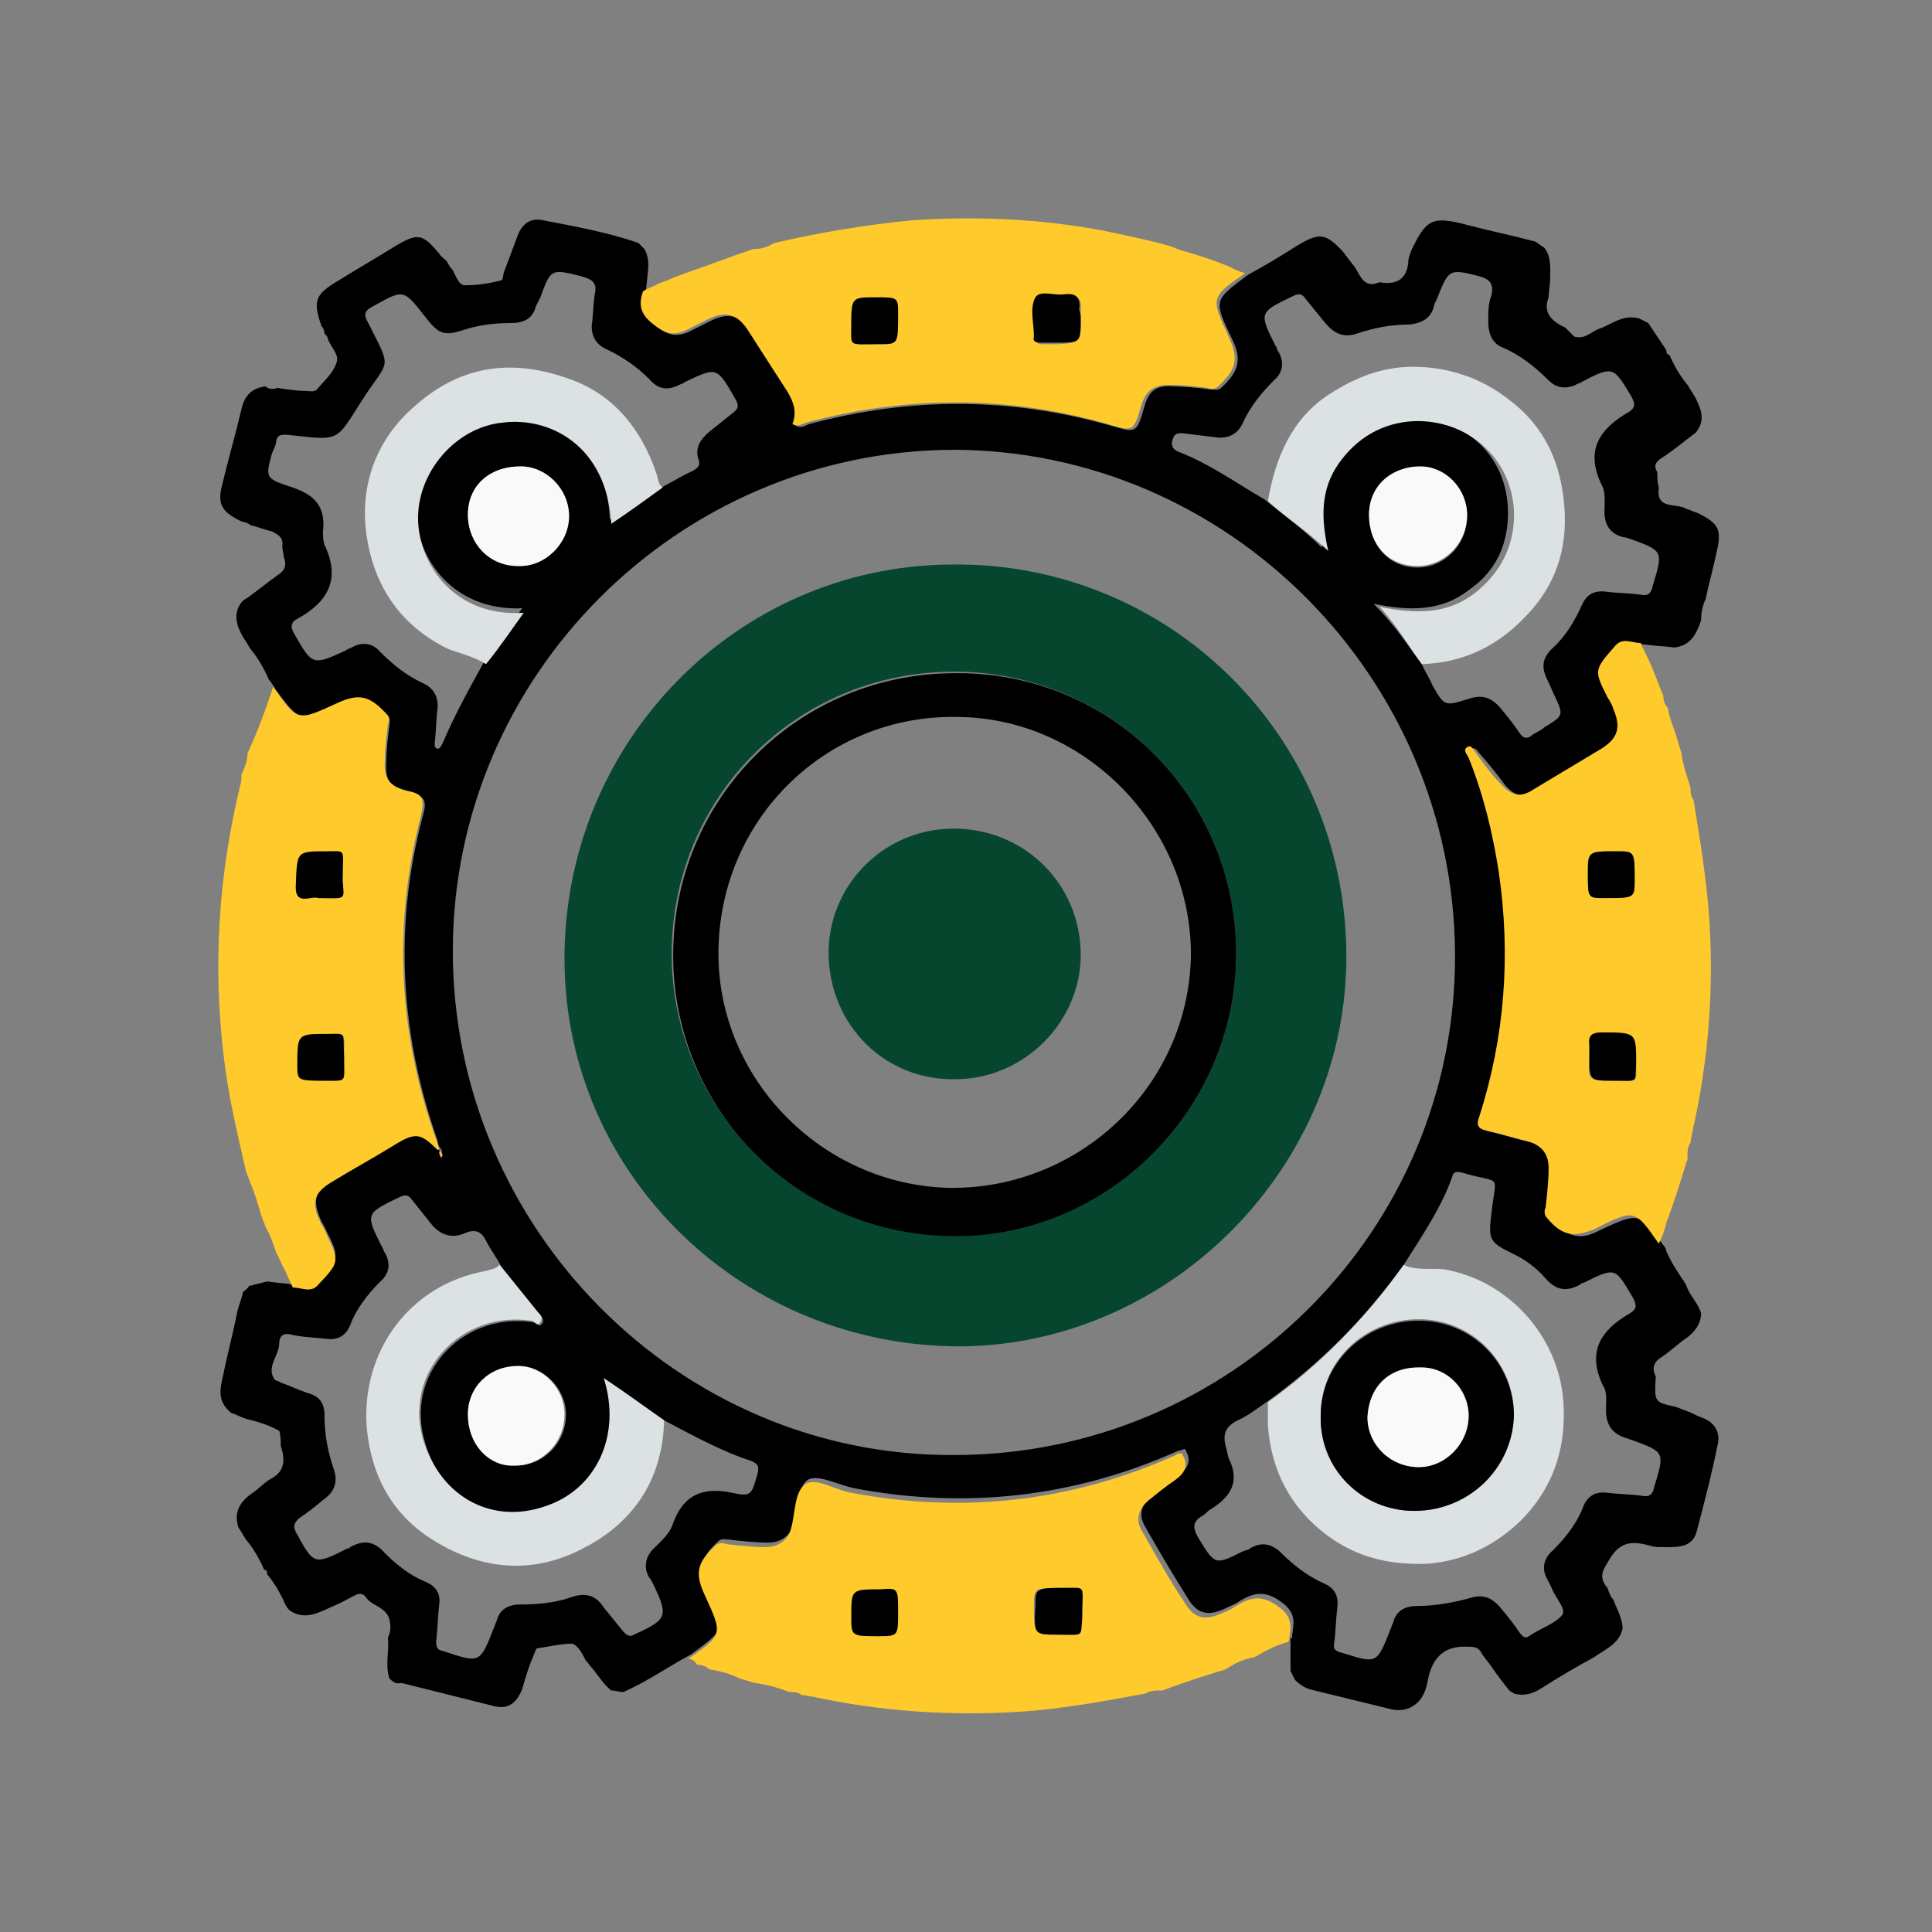
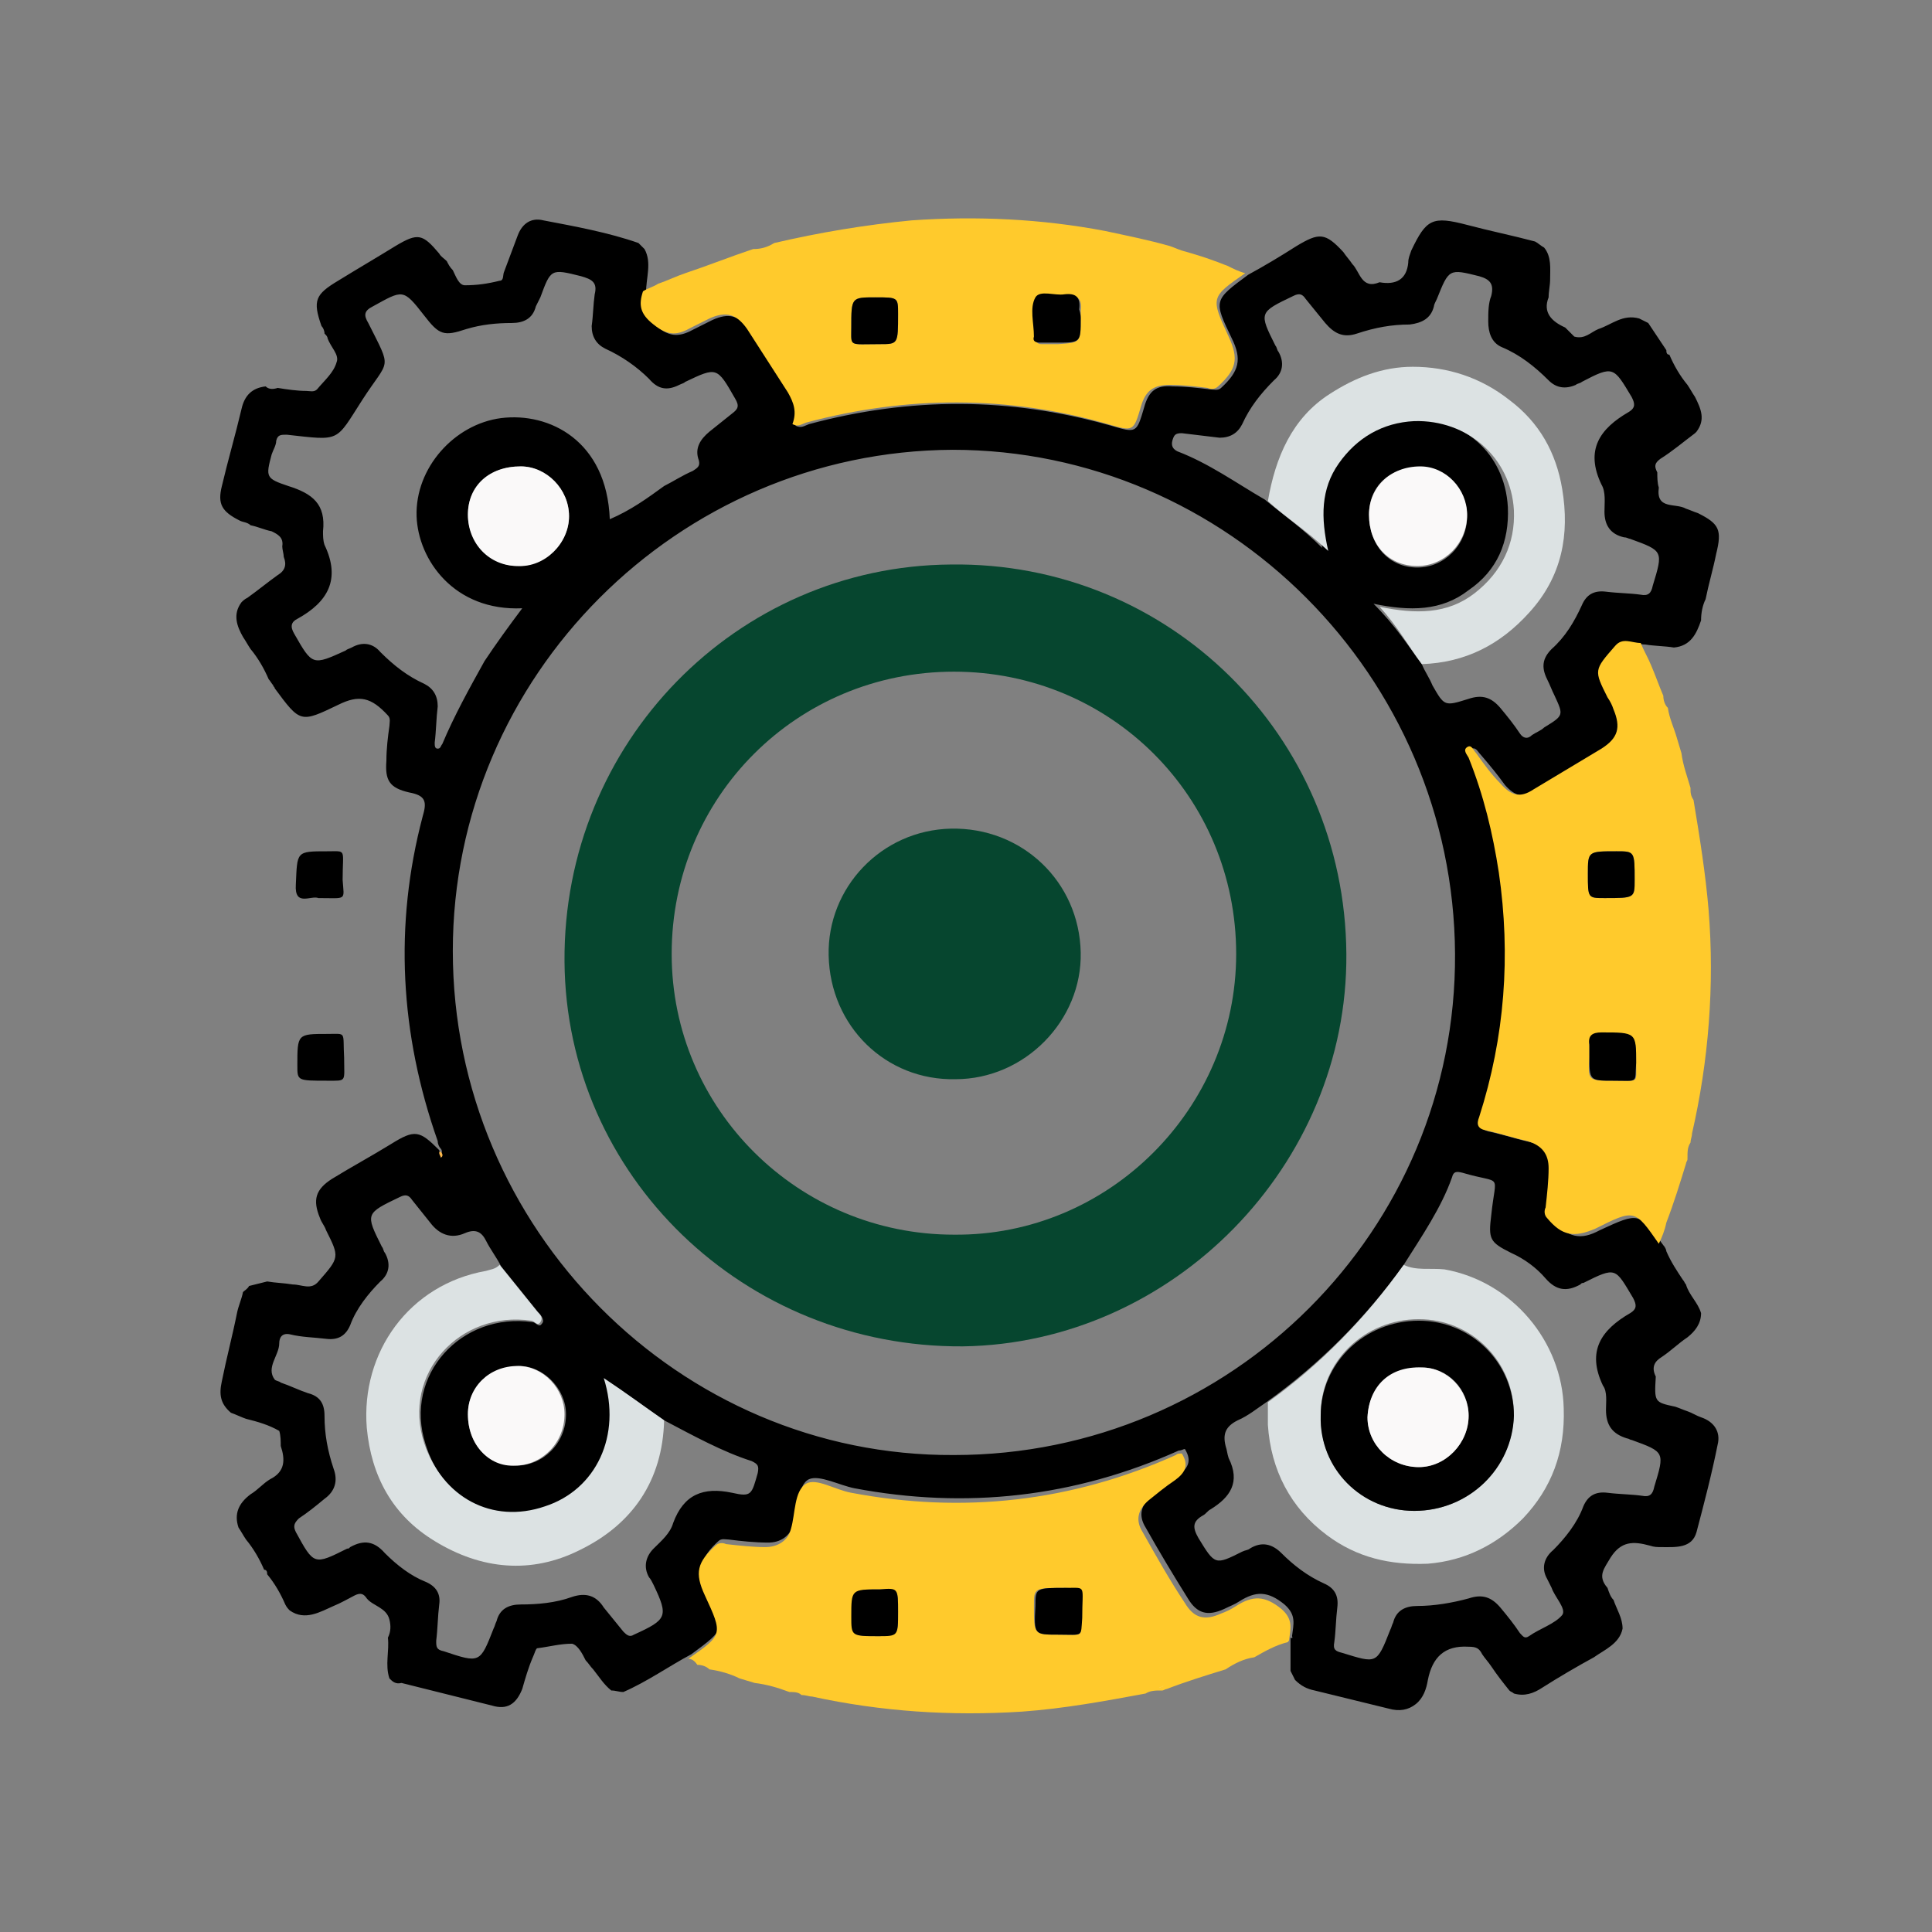
<svg xmlns="http://www.w3.org/2000/svg" version="1.1" id="Layer_1" x="0px" y="0px" viewBox="0 0 128 128" style="enable-background:new 0 0 128 128;" xml:space="preserve">
  <rect x="0" y="0" width="128" height="128" fill="#808080" stroke="none" />
  <style type="text/css">
	.st0{fill:#FFCA2C;}
	.st1{fill:#EAE8E7;}
	.st2{fill:#DCE2E3;}
	.st3{fill:#FAF9F9;}
	.st4{fill:#FBB74B;}
	.st5{fill:#06462F;}
</style>
  <g id="BZqiZG.tif_2_">
    <g>
      <path d="M25.8,111.2c-0.3-0.9,0-1.8-0.1-2.7c0.2-0.4,0.2-0.8,0.1-1.2c-0.2-0.8-1.1-0.9-1.5-1.4c-0.2-0.3-0.4-0.4-0.8-0.2    c-0.4,0.2-0.9,0.5-1.4,0.7c-0.9,0.4-1.9,1-2.9,0.3c-0.1-0.1-0.2-0.2-0.3-0.4c-0.3-0.7-0.7-1.4-1.2-2c0-0.1,0-0.3-0.2-0.3    c-0.3-0.7-0.7-1.4-1.2-2c-0.2-0.3-0.3-0.5-0.5-0.8c-0.3-0.9,0-1.6,0.8-2.2c0.5-0.3,0.8-0.7,1.3-1c1-0.5,1-1.3,0.7-2.2    c0-0.3,0-0.7-0.1-1c-0.7-0.4-1.4-0.6-2.2-0.8c-0.3-0.1-0.7-0.3-1-0.4c-0.7-0.6-0.8-1.2-0.6-2.1c0.3-1.5,0.7-3,1-4.5    c0.1-0.5,0.3-0.9,0.4-1.4c0.1-0.1,0.3-0.2,0.4-0.4c0.4-0.1,0.8-0.2,1.2-0.3c0.6,0.1,1.1,0.1,1.7,0.2c0.6,0,1.2,0.4,1.7-0.2    c1.4-1.6,1.4-1.6,0.5-3.4c-0.1-0.3-0.3-0.5-0.4-0.8c-0.5-1.2-0.3-1.9,0.8-2.6c1.3-0.8,2.6-1.5,3.9-2.3c1.6-1,1.9-0.9,3.2,0.4    c0,0.1,0.1,0.2,0.1,0.3c0.1-0.1,0.1-0.3,0-0.4C29.1,76,29,75.8,29,75.6c-2.5-7.1-2.9-14.3-1-21.5c0.3-1,0.2-1.4-0.9-1.6    c-1.3-0.3-1.6-0.8-1.5-2.1c0-0.8,0.1-1.6,0.2-2.3c0-0.2,0.1-0.5-0.1-0.7c-1.1-1.2-1.9-1.4-3.3-0.7c-2.5,1.2-2.5,1.2-4.2-1.1    c0-0.1-0.1-0.1-0.1-0.2c-0.1-0.1-0.2-0.3-0.3-0.4c-0.3-0.7-0.7-1.4-1.2-2c-0.2-0.3-0.3-0.5-0.5-0.8c-0.4-0.7-0.7-1.5-0.1-2.3    c0.1-0.1,0.2-0.2,0.4-0.3c0.7-0.5,1.3-1,2-1.5c0.5-0.3,0.6-0.7,0.4-1.2c0-0.2-0.1-0.5-0.1-0.7c0.1-0.6-0.3-0.8-0.7-1    c-0.5-0.1-0.9-0.3-1.4-0.4c-0.2-0.2-0.5-0.2-0.7-0.3c-1.2-0.6-1.5-1.1-1.2-2.3c0.4-1.7,0.9-3.4,1.3-5.1c0.2-0.9,0.7-1.4,1.6-1.5    c0.2,0.2,0.5,0.2,0.8,0.1c0.6,0.1,1.3,0.2,1.9,0.2c0.2,0,0.5,0.1,0.7-0.1c0.5-0.6,1.1-1.1,1.3-1.8c0.2-0.5-0.4-1-0.6-1.6    c0-0.1-0.1-0.2-0.2-0.3c0-0.2-0.1-0.4-0.2-0.5c-0.6-1.7-0.4-2.1,1.1-3c1.3-0.8,2.5-1.5,3.8-2.3c1.5-0.9,1.8-0.8,2.9,0.5    c0.1,0.2,0.3,0.3,0.5,0.5c0.1,0.2,0.2,0.4,0.4,0.6c0.2,0.4,0.4,1,0.8,1c0.8,0,1.5-0.1,2.3-0.3c0.3,0,0.2-0.4,0.3-0.6    c0.3-0.8,0.6-1.6,0.9-2.4c0.3-0.8,0.9-1.2,1.7-1c2.1,0.4,4.3,0.8,6.3,1.5c0.1,0.1,0.3,0.3,0.4,0.4c0.5,0.9,0.1,1.9,0.1,2.9    c-0.3,0.9-0.2,1.5,0.7,2.2c0.9,0.8,1.6,0.7,2.5,0.2c0.4-0.2,0.8-0.4,1.2-0.6c1.1-0.5,1.8-0.3,2.5,0.7c0.9,1.4,1.7,2.8,2.7,4.2    c0.4,0.7,0.7,1.3,0.3,2.1c0.4,0.2,0.6,0,0.9-0.1c6.7-1.8,13.3-1.8,20,0.1c1.7,0.5,1.7,0.5,2.2-1.2c0.3-1.1,0.8-1.5,1.9-1.4    c0.8,0,1.7,0.1,2.5,0.2c0.2,0,0.5,0.1,0.7-0.1c1.2-1.1,1.4-1.9,0.7-3.3c-1.2-2.5-1.2-2.5,1.1-4.2c1.1-0.6,2.1-1.2,3.2-1.9    c1.5-0.9,1.9-0.9,3.1,0.4c0.2,0.3,0.4,0.5,0.6,0.8c0.5,0.5,0.6,1.7,1.8,1.2c1.1,0.2,1.8-0.2,1.9-1.3c0-0.3,0.1-0.5,0.2-0.8    c1-2.1,1.4-2.3,3.7-1.7c1.5,0.4,3,0.7,4.5,1.1c0.2,0.1,0.4,0.3,0.6,0.4c0.5,0.6,0.4,1.4,0.4,2.1c0,0.4-0.1,0.8-0.1,1.2    c-0.4,1,0.2,1.6,1.1,2c0.2,0.2,0.4,0.4,0.6,0.6c0.7,0.2,1.1-0.3,1.6-0.5c0.9-0.3,1.6-1,2.7-0.7c0.2,0.1,0.4,0.2,0.6,0.3    c0.4,0.6,0.8,1.2,1.2,1.8c0,0.1,0,0.3,0.2,0.3c0.3,0.7,0.7,1.4,1.2,2c0.2,0.3,0.3,0.5,0.5,0.8c0.4,0.8,0.7,1.5,0.1,2.3l-0.1,0.1    c-0.8,0.6-1.5,1.2-2.3,1.7c-0.4,0.3-0.4,0.5-0.2,0.9c0,0.3,0,0.7,0.1,1c-0.2,1.5,1.1,1,1.8,1.4c0.3,0.1,0.5,0.2,0.8,0.3    c1.4,0.7,1.6,1.1,1.2,2.7c-0.2,1-0.5,2-0.7,3c-0.2,0.4-0.3,0.9-0.3,1.4c-0.3,0.9-0.7,1.7-1.8,1.8c-0.6-0.1-1.3-0.1-1.9-0.2    c-0.6,0-1.2-0.4-1.7,0.2c-1.3,1.6-1.3,1.6-0.5,3.4c0.1,0.3,0.3,0.5,0.4,0.8c0.5,1.2,0.3,1.9-0.8,2.6c-1.5,0.9-3,1.8-4.5,2.7    c-0.9,0.5-1.5,0.4-2.2-0.4c-0.5-0.7-1-1.3-1.6-2c-0.2-0.2-0.3-0.5-0.6-0.4c-0.3,0.2,0,0.5,0.1,0.7c0.9,2.4,1.6,5,2,7.6    c0.8,5.5,0.4,10.9-1.3,16.2c-0.2,0.6-0.1,0.8,0.5,0.9c0.9,0.2,1.8,0.5,2.7,0.7c0.9,0.2,1.4,0.8,1.4,1.8c0,0.9-0.1,1.8-0.2,2.6    c0,0.2-0.1,0.5,0.1,0.7c1.1,1.2,1.9,1.4,3.2,0.7c2.6-1.2,2.6-1.2,4.2,1c0.1,0.1,0.2,0.3,0.2,0.4c0.3,0.7,0.7,1.3,1.1,1.9    c0.1,0.1,0.1,0.2,0.2,0.3c0.2,0.7,0.8,1.2,1,1.9c0,0.7-0.4,1.2-0.9,1.6c-0.6,0.4-1.1,0.9-1.7,1.3c-0.5,0.3-0.7,0.7-0.4,1.3    c-0.1,1.7-0.1,1.7,1.3,2c0.3,0.1,0.5,0.2,0.8,0.3c0.3,0.1,0.6,0.3,0.9,0.4c0.9,0.3,1.3,1,1.1,1.8c-0.4,2-0.9,3.9-1.4,5.8    c-0.3,1.1-1.4,1-2.3,1c-0.3,0-0.5,0-0.8-0.1c-1.1-0.3-1.9-0.3-2.6,0.8c-0.4,0.7-0.9,1.2-0.2,2c0.1,0.3,0.2,0.6,0.4,0.8    c0.2,0.6,0.6,1.2,0.6,1.9c-0.2,1-1.2,1.4-1.9,1.9c-1.1,0.6-2.3,1.3-3.4,2c-0.6,0.4-1.2,0.6-1.9,0.4c-0.1-0.1-0.2-0.1-0.3-0.2    c-0.4-0.5-0.8-1-1.2-1.6c-0.2-0.3-0.4-0.5-0.6-0.8c-0.2-0.4-0.4-0.5-0.9-0.5c-1.6-0.1-2.4,0.7-2.7,2.2c-0.1,0.6-0.3,1.2-0.8,1.6    s-1.1,0.5-1.8,0.3c-1.6-0.4-3.3-0.8-4.9-1.2c-0.5-0.1-0.9-0.3-1.3-0.7c-0.1-0.2-0.2-0.4-0.3-0.6c0-0.7,0-1.4,0-2.2l0,0    c0.2,0.1,0.1-0.1,0.1-0.1c0.1-0.8,0.3-1.4-0.5-2.1c-1.1-0.9-1.9-0.9-3-0.2c-0.3,0.2-0.6,0.3-1,0.5c-1.1,0.5-1.8,0.3-2.4-0.7    c-1-1.6-1.9-3.1-2.8-4.7c-0.5-0.8-0.3-1.5,0.4-2.1c0.6-0.4,1.1-0.9,1.7-1.3c0.7-0.5,1-1,0.5-1.8c-0.1,0-0.2,0.1-0.4,0.1    c-6.9,3.1-14.1,3.9-21.5,2.5c-1-0.2-2.3-0.9-3-0.6c-0.8,0.4-0.6,1.9-1,3c-0.3,0.8-0.9,1.2-1.7,1.2c-0.9,0-1.8-0.1-2.6-0.2    c-0.2,0-0.5-0.1-0.7,0.1c-1.2,1.1-1.4,1.9-0.7,3.3c1.2,2.5,1.2,2.5-1.1,4.2c-1.5,0.8-2.9,1.8-4.5,2.5c-0.3,0-0.5-0.1-0.8-0.1    c-0.5-0.4-0.8-0.9-1.2-1.4c-0.2-0.2-0.3-0.4-0.5-0.6c-0.2-0.4-0.5-1-0.9-1.1c-0.8,0-1.5,0.2-2.3,0.3c-0.1,0-0.2,0.4-0.3,0.6    c-0.3,0.7-0.5,1.4-0.7,2.1c-0.4,1-1,1.4-2,1.1c-2-0.5-4-1-6-1.5C26.2,111.6,26,111.4,25.8,111.2z M44,32.2c0.6-0.3,1.2-0.7,1.9-1    c0.3-0.2,0.5-0.3,0.4-0.7c-0.3-0.8,0.1-1.4,0.7-1.9c0.5-0.4,1-0.8,1.5-1.2c0.4-0.3,0.5-0.5,0.2-1c-1.2-2.1-1.2-2.1-3.3-1.1    c-0.1,0.1-0.2,0.1-0.4,0.2c-0.8,0.4-1.4,0.3-2-0.4c-0.8-0.8-1.8-1.5-2.9-2c-0.6-0.3-0.9-0.8-0.9-1.5c0.1-0.7,0.1-1.4,0.2-2.1    c0.2-0.8-0.2-1-0.9-1.2c-2-0.5-2-0.5-2.7,1.4c-0.1,0.2-0.2,0.4-0.3,0.6c-0.2,0.8-0.8,1.1-1.6,1.1c-1,0-2,0.1-3,0.4    c-1.5,0.5-1.8,0.4-2.8-0.9c-1.4-1.8-1.4-1.7-3.4-0.6c-0.6,0.3-0.6,0.6-0.3,1.1c1.6,3.2,1.4,2.3-0.4,5.1s-1.4,2.7-5,2.3    c-0.4,0-0.6,0-0.7,0.4c0,0.3-0.2,0.6-0.3,0.9c-0.4,1.5-0.4,1.6,1.1,2.1c1.6,0.5,2.5,1.2,2.3,3c0,0.3,0,0.6,0.1,0.9    c1.1,2.3,0.2,3.8-1.8,4.9c-0.4,0.2-0.5,0.5-0.2,1c1.2,2.1,1.2,2.1,3.4,1.1c0.1-0.1,0.2-0.1,0.4-0.2c0.7-0.4,1.4-0.3,1.9,0.3    c0.9,0.9,1.8,1.6,2.9,2.1c0.6,0.3,0.9,0.8,0.9,1.5c-0.1,0.8-0.1,1.6-0.2,2.4c0,0.2,0,0.4,0.2,0.4s0.2-0.2,0.3-0.3    c0.8-1.9,1.8-3.7,2.8-5.5c0.8-1.2,1.6-2.3,2.5-3.5c-4.5,0.2-6.9-3.2-7-6.1c-0.1-3.2,2.5-6.1,5.6-6.5c3.2-0.4,7,1.5,7.2,6.7    C41.8,33.8,42.9,33,44,32.2z M94.2,44c0.2,0.5,0.5,0.9,0.7,1.4c0.8,1.4,0.8,1.4,2.4,0.9c0.9-0.3,1.5-0.1,2.1,0.6    c0.5,0.6,0.9,1.1,1.3,1.7c0.2,0.3,0.5,0.4,0.8,0.1c0.3-0.2,0.6-0.3,0.8-0.5c1.3-0.8,1.3-0.8,0.7-2.1c-0.2-0.4-0.3-0.7-0.5-1.1    c-0.4-0.8-0.3-1.4,0.3-2c0.9-0.8,1.5-1.8,2-2.9c0.3-0.7,0.8-1,1.6-0.9c0.8,0.1,1.6,0.1,2.3,0.2c0.5,0.1,0.7-0.1,0.8-0.6    c0.7-2.3,0.7-2.3-1.5-3.1c-0.1,0-0.2-0.1-0.4-0.1c-0.9-0.2-1.3-0.8-1.3-1.7c0-0.6,0.1-1.3-0.2-1.8c-1.1-2.3-0.1-3.7,1.8-4.8    c0.5-0.3,0.4-0.6,0.2-1c-1.2-2-1.2-2.1-3.3-1c-0.1,0.1-0.3,0.1-0.4,0.2c-0.7,0.3-1.3,0.2-1.8-0.3c-0.9-0.9-1.9-1.7-3.1-2.2    c-0.7-0.3-0.9-1-0.9-1.7c0-0.6,0-1.2,0.2-1.7c0.2-0.8-0.1-1.1-0.8-1.3c-2-0.5-2-0.5-2.8,1.5C95.1,20,95,20.2,95,20.3    c-0.2,0.8-0.8,1.1-1.6,1.2c-1.2,0-2.3,0.2-3.5,0.6c-0.9,0.3-1.5,0-2.1-0.7c-0.4-0.5-0.9-1.1-1.3-1.6c-0.2-0.3-0.4-0.4-0.8-0.2    c-2.3,1.1-2.3,1.1-1.2,3.3c0.1,0.1,0.1,0.3,0.2,0.4c0.4,0.7,0.3,1.4-0.3,1.9c-0.9,0.9-1.6,1.8-2.1,2.9C82,28.7,81.5,29,80.8,29    c-0.8-0.1-1.7-0.2-2.5-0.3c-0.4,0-0.5,0.1-0.6,0.4s-0.1,0.6,0.3,0.8c2.1,0.8,3.9,2.1,5.8,3.2c1.2,1,2.5,1.9,3.8,3.2    c-0.5-2.2-0.5-4.1,0.7-5.8s2.9-2.7,5-2.8c3.6-0.1,6.4,2.3,6.6,5.9c0.1,2.3-0.7,4.2-2.6,5.5c-1.8,1.4-3.9,1.4-6.3,0.9    C92.5,41.5,93.3,42.8,94.2,44z M44,94.1c-1.3-0.9-2.5-1.8-3.9-2.7c1.3,3.8-0.4,7.3-3.9,8.5s-6.9-0.6-8-4.2    c-1.5-4.6,2.4-8.8,7.1-8.1c0.2,0,0.4,0.4,0.6,0.1c0.2-0.2,0-0.5-0.2-0.7c-0.8-1-1.7-2.1-2.5-3.1c-0.3-0.6-0.7-1.1-1-1.7    s-0.7-0.8-1.4-0.5c-0.9,0.4-1.7,0.1-2.3-0.7c-0.4-0.5-0.8-1-1.2-1.5c-0.2-0.3-0.4-0.4-0.8-0.2c-2.3,1.1-2.3,1.1-1.2,3.3    c0.1,0.1,0.1,0.3,0.2,0.4c0.4,0.7,0.3,1.4-0.3,1.9c-0.8,0.8-1.6,1.8-2,2.9c-0.3,0.7-0.8,1-1.6,0.9c-0.8-0.1-1.6-0.1-2.4-0.3    c-0.5-0.1-0.7,0.2-0.7,0.6c0,0.8-0.9,1.6-0.3,2.4c0.1,0.1,0.3,0.1,0.4,0.2c0.6,0.2,1.2,0.5,1.8,0.7c0.8,0.2,1.1,0.7,1.1,1.5    c0,1.2,0.2,2.3,0.6,3.5c0.3,0.8,0.1,1.5-0.6,2c-0.6,0.5-1.1,0.9-1.7,1.3c-0.3,0.3-0.4,0.5-0.2,0.9c1.2,2.2,1.2,2.2,3.4,1.1    c0.1,0,0.1,0,0.2-0.1c0.9-0.5,1.6-0.4,2.3,0.4c0.8,0.8,1.7,1.5,2.7,1.9c0.7,0.3,1,0.8,0.9,1.5c-0.1,0.8-0.1,1.6-0.2,2.4    c0,0.4,0,0.6,0.5,0.7c2.4,0.8,2.4,0.8,3.3-1.5c0.1-0.2,0.1-0.3,0.2-0.5c0.2-0.8,0.8-1.1,1.6-1.1c1.1,0,2.3-0.1,3.4-0.5    c0.9-0.3,1.6-0.1,2.1,0.7c0.4,0.5,0.9,1.1,1.3,1.6c0.2,0.2,0.4,0.4,0.7,0.2c2.2-1,2.3-1.2,1.3-3.3c-0.1-0.2-0.2-0.4-0.3-0.5    c-0.4-0.7-0.2-1.4,0.3-1.9s1.1-1,1.3-1.7c0.7-1.9,2-2.4,3.9-2c1.3,0.3,1.3,0.1,1.7-1.3c0.1-0.5,0-0.6-0.4-0.8    C47.9,96.2,45.9,95.1,44,94.1z M93,83.8c-2.5,3.5-5.6,6.6-9.1,9.1c-0.6,0.4-1.2,0.9-1.9,1.2c-0.8,0.4-1,0.9-0.8,1.7    c0.1,0.3,0.1,0.5,0.2,0.8c0.8,1.6,0.1,2.6-1.2,3.4c-0.2,0.1-0.3,0.3-0.5,0.4c-0.7,0.4-0.7,0.8-0.3,1.5c1.1,1.8,1.1,1.8,2.9,0.9    c0.2-0.1,0.4-0.1,0.5-0.2c0.8-0.5,1.5-0.3,2.1,0.3c0.8,0.8,1.7,1.5,2.8,2c0.7,0.3,1,0.8,0.9,1.6c-0.1,0.8-0.1,1.6-0.2,2.3    c-0.1,0.5,0.1,0.6,0.5,0.7c2.3,0.7,2.3,0.8,3.2-1.5c0.1-0.2,0.1-0.3,0.2-0.5c0.2-0.8,0.8-1.1,1.6-1.1c1.1,0,2.3-0.2,3.4-0.5    c0.9-0.3,1.5-0.1,2.1,0.6c0.5,0.6,0.9,1.1,1.3,1.7c0.2,0.2,0.3,0.4,0.6,0.2c0.7-0.5,1.7-0.8,2.2-1.4c0.3-0.4-0.5-1.2-0.7-1.8    c-0.1-0.2-0.2-0.4-0.3-0.6c-0.4-0.7-0.2-1.4,0.4-1.9c0.8-0.8,1.6-1.8,2-2.9c0.3-0.7,0.8-1,1.6-0.9c0.8,0.1,1.6,0.1,2.3,0.2    c0.5,0.1,0.7-0.1,0.8-0.6c0.7-2.3,0.7-2.3-1.5-3.1c-0.1,0-0.2-0.1-0.3-0.1c-1-0.3-1.4-0.9-1.4-1.9c0-0.5,0.1-1.2-0.2-1.6    c-1.1-2.3-0.1-3.7,1.8-4.8c0.5-0.3,0.4-0.6,0.2-1c-1.2-2-1.1-2.1-3.3-1c-0.1,0-0.1,0-0.2,0.1c-0.9,0.5-1.6,0.4-2.3-0.4    c-0.6-0.7-1.4-1.3-2.3-1.7c-1.4-0.7-1.5-0.9-1.3-2.5c0.3-2.9,0.8-2-1.9-2.8c-0.4-0.1-0.6-0.1-0.7,0.3C95.5,80,94.2,81.9,93,83.8z     M96.4,63.2c-0.1-18.4-15.1-33.4-33.3-33.4C44.9,29.9,30,44.8,30,63c0,18.4,15,33.5,33.2,33.4C81.6,96.4,96.5,81.5,96.4,63.2z     M34.5,30.9c-2.1,0-3.5,1.3-3.5,3.2c0,1.8,1.5,3.4,3.3,3.4s3.4-1.5,3.4-3.3S36.2,30.9,34.5,30.9z M31,93.7c0,2,1.3,3.4,3.2,3.4    c1.8,0,3.3-1.5,3.3-3.4c0-1.7-1.5-3.2-3.1-3.2C32.4,90.6,31,91.9,31,93.7z M90.7,34.1c0,2,1.3,3.5,3.2,3.5c1.8,0,3.3-1.5,3.3-3.4    c0-1.7-1.4-3.2-3.1-3.2C92.1,30.9,90.7,32.2,90.7,34.1z" />
      <path class="st0" d="M45.6,109.9c2.3-1.6,2.3-1.6,1.1-4.2c-0.7-1.5-0.5-2.2,0.7-3.3c0.2-0.2,0.5-0.2,0.7-0.1    c0.9,0.1,1.8,0.2,2.6,0.2s1.5-0.4,1.7-1.2c0.3-1,0.2-2.5,1-3c0.7-0.4,1.9,0.4,3,0.6c7.4,1.4,14.6,0.6,21.5-2.5    c0.1-0.1,0.2-0.1,0.4-0.1c0.5,0.8,0.2,1.3-0.5,1.8c-0.6,0.4-1.2,0.9-1.7,1.3c-0.7,0.6-0.9,1.3-0.4,2.1c0.9,1.6,1.8,3.2,2.8,4.7    c0.6,1,1.3,1.2,2.4,0.7c0.3-0.1,0.7-0.3,1-0.5c1.1-0.7,1.9-0.7,3,0.2c0.8,0.7,0.6,1.3,0.5,2.1l-0.1,0.1l0,0    c-0.8,0.2-1.5,0.6-2.2,1c-0.7,0.1-1.3,0.4-1.9,0.8c-1.3,0.4-2.6,0.8-3.9,1.3c-0.1,0-0.2,0.1-0.3,0.1h-0.1l0,0c-0.3,0-0.7,0-1,0.2    c-2.7,0.5-5.4,1-8.2,1.2c-4.7,0.3-9.3,0-13.9-1c-0.2,0-0.4-0.1-0.7-0.1c-0.2-0.2-0.5-0.2-0.8-0.2c-0.8-0.3-1.5-0.5-2.3-0.6    c-0.3-0.1-0.7-0.2-1-0.3c-0.6-0.3-1.3-0.5-2-0.6c-0.2-0.2-0.5-0.3-0.8-0.3C46,110,45.8,109.9,45.6,109.9z M59.5,106.8    c0-1.5,0-1.5-1.1-1.5c-1.9,0-1.9,0-1.9,1.8c0,1.3,0,1.3,1.8,1.3C59.5,108.3,59.5,108.3,59.5,106.8z M70.1,108.3    c1.8,0,1.5,0.2,1.5-1.1c0-2.2,0.2-1.9-1-2c-2.1,0-2.1,0-2.1,1.2C68.5,108.3,68.5,108.3,70.1,108.3z" />
      <path class="st0" d="M109.9,82.4c-1.6-2.3-1.6-2.3-4.2-1c-1.4,0.6-2.2,0.5-3.2-0.7c-0.2-0.2-0.2-0.5-0.1-0.7    c0.1-0.9,0.2-1.8,0.2-2.6c0-0.9-0.4-1.5-1.4-1.8c-0.9-0.2-1.8-0.5-2.7-0.7c-0.6-0.1-0.7-0.4-0.5-0.9c1.7-5.3,2.1-10.7,1.3-16.2    c-0.4-2.6-1-5.1-2-7.6c-0.1-0.2-0.4-0.5-0.1-0.7s0.4,0.2,0.6,0.4c0.5,0.7,1,1.4,1.6,2c0.7,0.8,1.3,1,2.2,0.4    c1.5-0.9,3-1.8,4.5-2.7c1.1-0.7,1.3-1.4,0.8-2.6c-0.1-0.3-0.2-0.5-0.4-0.8c-0.9-1.8-0.9-1.8,0.5-3.4c0.5-0.6,1.1-0.2,1.7-0.2    c0.2,0.5,0.5,1,0.7,1.5c0.3,0.7,0.5,1.3,0.8,2c0,0.3,0.1,0.6,0.3,0.8c0.1,0.7,0.4,1.3,0.6,2c0.1,0.3,0.2,0.7,0.3,1    c0.1,0.8,0.4,1.6,0.6,2.3c0,0.3,0,0.5,0.2,0.8c0.4,2.4,0.8,4.9,1,7.3c0.4,5,0,10-1.1,14.8c0,0.2-0.1,0.4-0.1,0.6    c-0.2,0.3-0.2,0.6-0.2,1v0.1c0,0.1-0.1,0.2-0.1,0.3c-0.4,1.3-0.8,2.6-1.3,3.9C110.3,81.5,110.1,82,109.9,82.4z M105.2,57.9    c0,1.6,0,1.6,1.1,1.6c2,0,2,0,2-1.2c0-1.9,0-1.9-1.2-1.9C105.2,56.4,105.2,56.4,105.2,57.9z M106.9,71.6c1.7,0,1.5,0.2,1.5-1.1    c0-2,0-2-2.3-2c-0.6,0-0.9,0.2-0.8,0.8c0,0.2,0,0.5,0,0.7C105.2,71.6,105.2,71.6,106.9,71.6z" />
      <path class="st0" d="M82.5,18.1c-2.3,1.6-2.3,1.6-1.1,4.2c0.7,1.5,0.5,2.2-0.7,3.3c-0.2,0.2-0.5,0.2-0.7,0.1    c-0.8-0.1-1.7-0.2-2.5-0.2c-1.1,0-1.6,0.4-1.9,1.4c-0.5,1.7-0.5,1.7-2.2,1.2c-6.6-1.9-13.3-1.9-20-0.1c-0.3,0.1-0.5,0.3-0.9,0.1    c0.3-0.8,0.1-1.4-0.3-2.1c-0.9-1.4-1.8-2.8-2.7-4.2c-0.7-1-1.4-1.2-2.5-0.7c-0.4,0.2-0.8,0.4-1.2,0.6c-0.9,0.5-1.5,0.6-2.5-0.2    c-0.9-0.7-1-1.3-0.7-2.2c0.3-0.2,0.7-0.3,1-0.5c0.6-0.2,1.2-0.5,1.8-0.7c1.5-0.5,3-1.1,4.5-1.6c0.5,0,0.9-0.1,1.4-0.4    c3-0.7,6-1.2,9.1-1.5c4.3-0.3,8.6-0.1,12.8,0.7c1.4,0.3,2.9,0.6,4.3,1c0.3,0.1,0.5,0.2,0.8,0.3c0.7,0.2,1.4,0.4,2.2,0.7    c0.3,0.1,0.5,0.2,0.8,0.3C81.7,17.8,82.1,18,82.5,18.1z M71.6,21.1c0-0.2,0-0.3,0-0.5c0.1-0.8-0.2-1.1-1-1    c-0.7,0.1-1.7-0.3-1.9,0.2c-0.4,0.7-0.1,1.7-0.1,2.6c0,0.3,0.2,0.4,0.4,0.4c0.4,0,0.7,0,1.1,0C71.6,22.7,71.6,22.7,71.6,21.1z     M58,19.7c-1.6,0-1.6,0-1.6,2c0,1.3-0.2,1.1,1.9,1.1c1.2,0,1.2,0,1.2-2C59.5,19.7,59.5,19.7,58,19.7z" />
-       <path class="st0" d="M18.1,45.5c1.6,2.3,1.6,2.3,4.2,1.1c1.5-0.7,2.2-0.5,3.3,0.7c0.2,0.2,0.2,0.5,0.1,0.7    c-0.1,0.8-0.2,1.6-0.2,2.3c-0.1,1.3,0.3,1.8,1.5,2.1c1.1,0.2,1.1,0.6,0.9,1.6c-1.9,7.3-1.5,14.5,1,21.5c0.1,0.2,0.1,0.4,0.2,0.6    L29,76.2C27.8,75,27.5,75,25.9,76c-1.3,0.8-2.6,1.5-3.9,2.3c-1.2,0.7-1.4,1.4-0.8,2.6c0.1,0.3,0.3,0.5,0.4,0.8    c0.9,1.9,0.9,1.9-0.5,3.4c-0.5,0.6-1.1,0.2-1.7,0.2c-0.2-0.4-0.4-0.9-0.6-1.3c-0.2-0.3-0.3-0.7-0.5-1c-0.2-0.6-0.4-1.2-0.7-1.7    c-0.1-0.3-0.2-0.5-0.3-0.8c-0.2-0.7-0.4-1.4-0.7-2.1c-0.1-0.3-0.2-0.5-0.3-0.8c-0.6-2.6-1.2-5.1-1.5-7.8c-0.7-6-0.3-11.9,1.1-17.7    c0.1-0.3,0.1-0.5,0.1-0.8c0.2-0.4,0.4-0.9,0.4-1.4C17.1,48.4,17.6,47,18.1,45.5z M22.8,70.1c0-1.8,0.2-1.6-1.1-1.6c-2,0-2,0-2,2.1    c0,1,0,1,2,1C23,71.6,22.7,71.7,22.8,70.1z M21.1,59.5c1.8,0,1.6,0.2,1.6-1.1c0-2.2,0.2-1.9-1-1.9c-2.1,0-2,0-2.1,2.2    C19.6,60.1,20.7,59.3,21.1,59.5z" />
      <path class="st1" d="M111.7,77.1c0-0.1,0.1-0.2,0.1-0.3C111.8,76.9,111.7,77,111.7,77.1z" />
-       <path class="st1" d="M76.8,111.8c0.1,0,0.2-0.1,0.3-0.1C77,111.7,76.9,111.8,76.8,111.8z" />
+       <path class="st1" d="M76.8,111.8c0.1,0,0.2-0.1,0.3-0.1z" />
      <path class="st2" d="M93,83.8c0.8,0.4,1.8,0.2,2.7,0.3c4.5,0.8,7.8,4.8,7.9,9.2c0.1,2.9-0.8,5.3-2.7,7.3c-1.7,1.7-3.8,2.8-6.3,3    c-2.5,0.1-4.7-0.4-6.7-1.9c-2.4-1.8-3.7-4.3-3.9-7.3c0-0.5,0-1,0-1.5C87.5,90.4,90.5,87.3,93,83.8z M93.7,100.1    c3.6,0,6.5-2.8,6.6-6.4c0-3.5-2.8-6.3-6.3-6.3c-3.6,0-6.5,2.8-6.5,6.3C87.4,97.3,90.2,100.1,93.7,100.1z" />
      <path class="st2" d="M44,94.1c-0.1,4-2.1,6.9-5.6,8.6c-3.2,1.6-6.5,1.3-9.6-0.6c-2.8-1.7-4.2-4.3-4.5-7.5c-0.4-5,2.8-9.5,7.9-10.4    c0.3-0.1,0.6-0.1,0.9-0.4c0.8,1,1.7,2.1,2.5,3.1c0.2,0.2,0.4,0.4,0.2,0.7c-0.2,0.3-0.4-0.1-0.6-0.1c-4.7-0.7-8.6,3.5-7.1,8.1    c1.2,3.6,4.5,5.4,8,4.2c3.4-1.1,5.1-4.7,3.9-8.5C41.5,92.3,42.7,93.2,44,94.1z" />
      <path class="st2" d="M84,33.2c0.5-2.9,1.6-5.5,4.1-7.1c1.7-1.1,3.5-1.8,5.5-1.8c2.3,0,4.5,0.7,6.4,2.2c2,1.5,3.1,3.5,3.5,5.9    c0.5,3,0,5.8-2.2,8.2c-1.9,2.1-4.2,3.3-7.1,3.4c-0.9-1.2-1.6-2.5-2.8-3.8c2.4,0.5,4.5,0.5,6.3-0.9s2.7-3.3,2.6-5.5    c-0.2-3.5-3.1-6-6.6-5.9c-2.1,0.1-3.8,1.1-5,2.8s-1.2,3.6-0.7,5.8C86.5,35.1,85.2,34.3,84,33.2z" />
-       <path class="st2" d="M32.2,44c-0.8-0.5-1.7-0.7-2.5-1c-3.5-1.7-5.2-4.7-5.5-8.3c-0.2-3,0.9-5.8,3.4-7.9c3.1-2.7,6.5-3,10.1-1.7    c2.9,1,4.8,3.3,5.8,6.3c0.1,0.3,0.1,0.7,0.4,0.9c-1.1,0.8-2.2,1.6-3.4,2.4c-0.3-5.2-4.1-7.1-7.2-6.7c-3.1,0.3-5.7,3.3-5.6,6.5    c0.1,3,2.5,6.4,7,6.1C33.9,41.7,33.1,42.9,32.2,44z" />
      <path class="st3" d="M34.5,30.9c1.7,0,3.2,1.5,3.2,3.3s-1.6,3.4-3.4,3.3c-1.9,0-3.3-1.5-3.3-3.4C31,32.2,32.4,30.9,34.5,30.9z" />
      <path class="st3" d="M31,93.7c0-1.8,1.4-3.2,3.3-3.2c1.7,0,3.1,1.5,3.1,3.2c0,1.9-1.5,3.4-3.3,3.4C32.4,97.2,31,95.7,31,93.7z" />
      <path class="st3" d="M90.7,34.1c0-1.8,1.4-3.2,3.4-3.2c1.7,0,3.1,1.5,3.1,3.2c0,1.9-1.5,3.4-3.3,3.4C92,37.5,90.7,36.1,90.7,34.1z    " />
      <path class="st4" d="M29.2,76.3c0.1,0.1,0.2,0.3,0,0.4c0-0.1-0.1-0.2-0.1-0.3C29.1,76.3,29.1,76.3,29.2,76.3z" />
      <path class="st3" d="M85.2,108.7L85.2,108.7C85.3,108.7,85.4,108.8,85.2,108.7z" />
      <path d="M59.5,106.8c0,1.6,0,1.6-1.3,1.6c-1.8,0-1.8,0-1.8-1.3c0-1.8,0-1.8,1.9-1.8C59.5,105.2,59.5,105.2,59.5,106.8z" />
      <path d="M70.1,108.3c-1.6,0-1.6,0-1.5-1.9c0-1.2,0-1.2,2.1-1.2c1.3,0,1-0.2,1,2C71.6,108.5,71.8,108.3,70.1,108.3z" />
      <path d="M105.2,57.9c0-1.5,0-1.5,1.9-1.5c1.2,0,1.2,0,1.2,1.9c0,1.2,0,1.2-2,1.2C105.2,59.5,105.2,59.5,105.2,57.9z" />
      <path d="M106.9,71.6c-1.6,0-1.6,0-1.6-1.7c0-0.2,0-0.5,0-0.7c-0.1-0.6,0.2-0.8,0.8-0.8c2.3,0,2.3,0,2.3,2    C108.3,71.8,108.6,71.6,106.9,71.6z" />
      <path d="M71.6,21.1c0,1.6,0,1.6-1.6,1.6c-0.4,0-0.7,0-1.1,0c-0.3,0-0.5-0.1-0.4-0.4c0-0.9-0.3-1.9,0.1-2.6    c0.3-0.5,1.3-0.1,1.9-0.2c0.8-0.1,1.1,0.2,1,1C71.6,20.8,71.6,21,71.6,21.1z" />
      <path d="M58,19.7c1.5,0,1.5,0,1.5,1.1c0,2,0,2-1.2,2c-2.1,0-1.9,0.2-1.9-1.1C56.4,19.7,56.4,19.7,58,19.7z" />
      <path d="M22.8,70.1c0,1.6,0.2,1.5-1.1,1.5c-2,0-2,0-2-1c0-2.1,0-2.1,2-2.1C23,68.5,22.7,68.3,22.8,70.1z" />
      <path d="M21.1,59.5c-0.5-0.2-1.6,0.6-1.5-0.9c0.1-2.2,0-2.2,2.1-2.2c1.3,0,1-0.2,1,1.9C22.8,59.7,23,59.5,21.1,59.5z" />
      <path class="st5" d="M89.2,63.2c0.1,14-11.5,25.8-25.4,26c-14.5,0.1-26.3-11.3-26.4-25.5C37.3,49.2,48.8,37.5,63,37.4    C77.4,37.2,89.1,48.7,89.2,63.2z M81.9,63.2c0-10.4-8.3-18.7-18.7-18.7s-18.7,8.3-18.7,18.7c0,10.3,8.4,18.6,18.7,18.6    C73.5,81.9,81.9,73.4,81.9,63.2z" />
      <path d="M93.7,100.1c-3.5,0-6.3-2.8-6.2-6.3c0-3.5,2.9-6.3,6.5-6.3c3.5,0,6.3,2.8,6.3,6.3C100.2,97.3,97.3,100.1,93.7,100.1z     M94.2,90.6c-2.1,0-3.5,1.3-3.6,3.3c0,1.8,1.5,3.3,3.4,3.3c1.8,0,3.3-1.6,3.3-3.4S95.9,90.6,94.2,90.6z" />
-       <path d="M81.9,63.2c0,10.2-8.4,18.7-18.6,18.7c-10.4,0-18.7-8.3-18.7-18.6c0-10.4,8.3-18.7,18.7-18.7    C73.6,44.5,81.9,52.8,81.9,63.2z M47.6,63c-0.1,8.4,6.8,15.5,15.3,15.7c8.6,0.1,15.8-6.7,16-15.3C79,54.9,72,47.6,63.5,47.5    C54.8,47.3,47.7,54.2,47.6,63z" />
      <path class="st3" d="M94.2,90.6c1.7,0,3.1,1.5,3.1,3.2c0,1.8-1.5,3.4-3.3,3.4c-1.9,0-3.4-1.5-3.4-3.3    C90.7,91.8,92.1,90.5,94.2,90.6z" />
      <path class="st5" d="M54.9,63.3c-0.1-4.5,3.5-8.3,8.1-8.4c4.7-0.1,8.5,3.5,8.6,8.2c0.1,4.5-3.7,8.4-8.3,8.4    C58.7,71.6,55,68,54.9,63.3z" />
    </g>
  </g>
</svg>